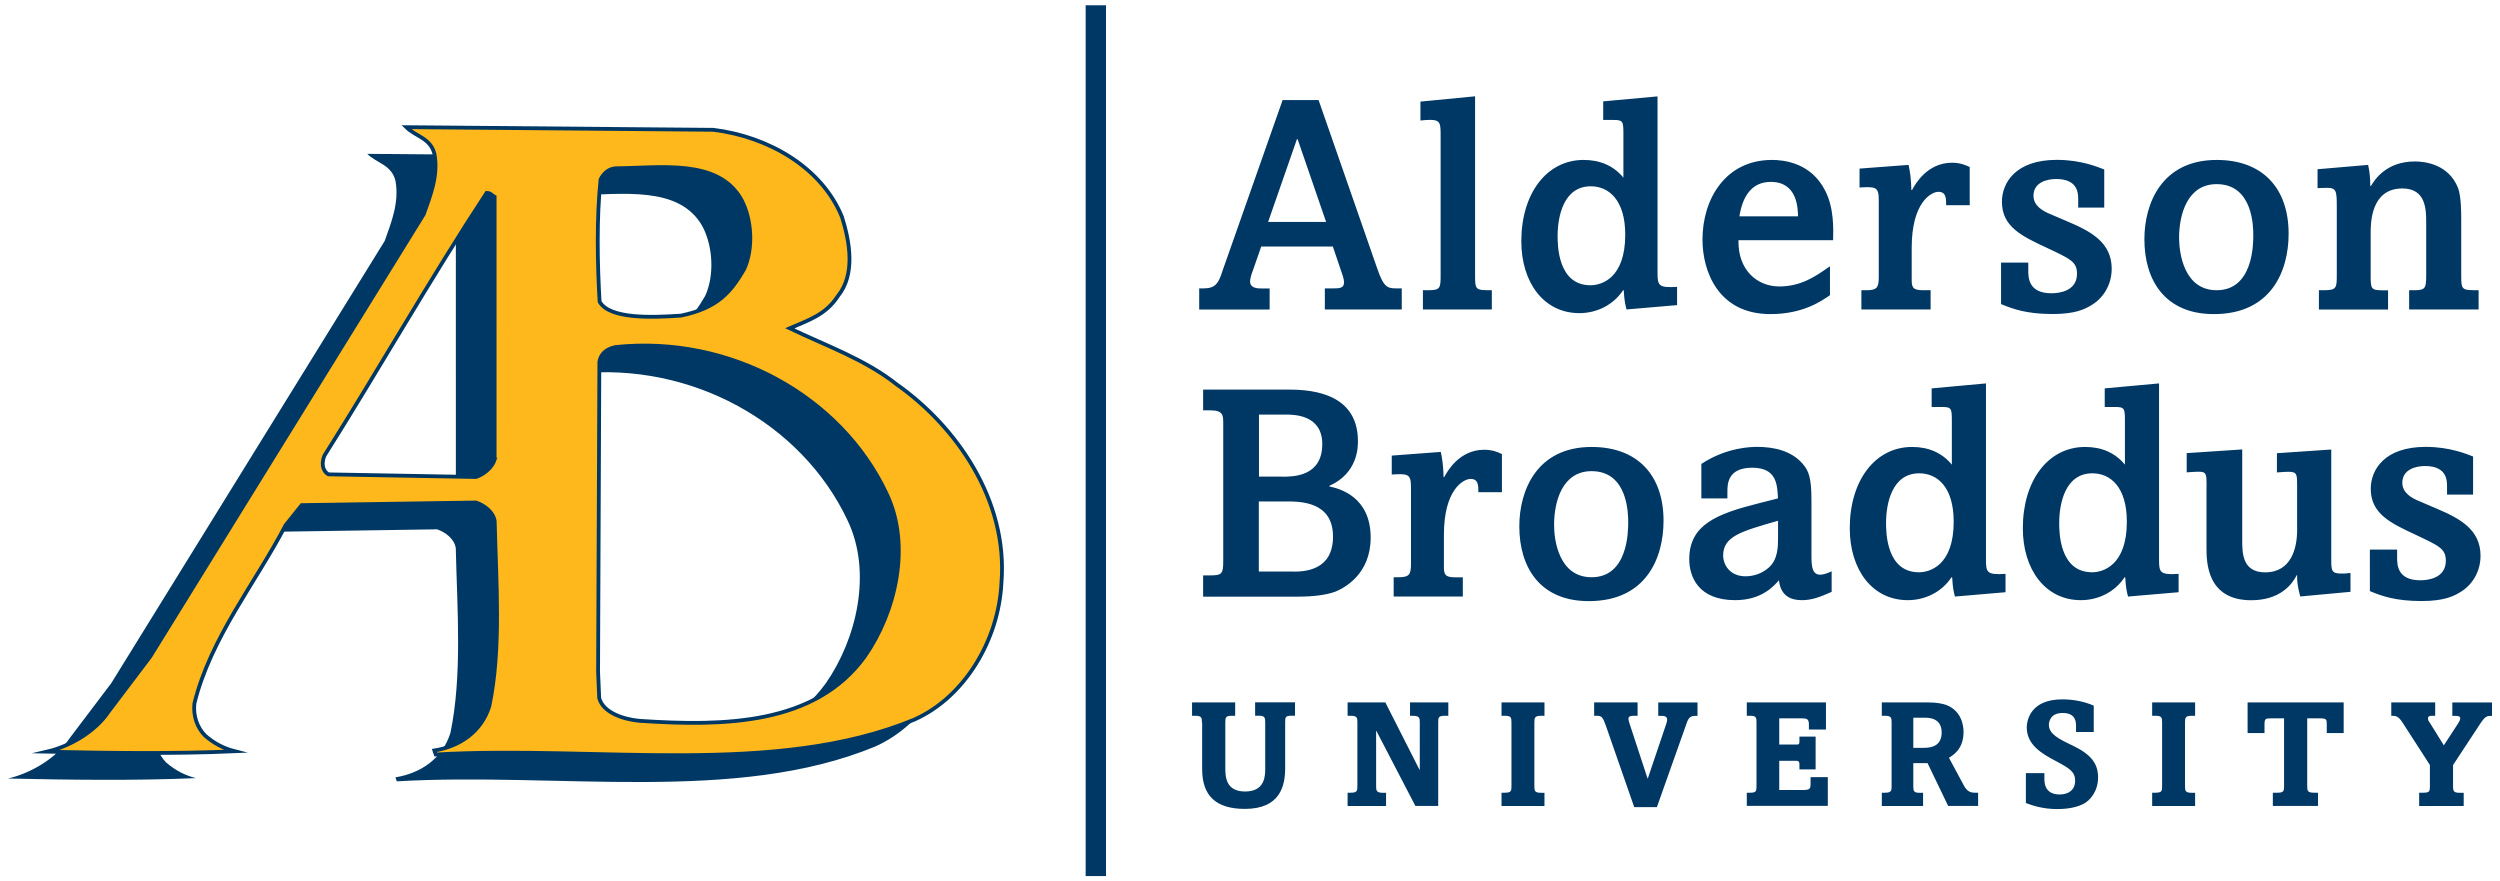
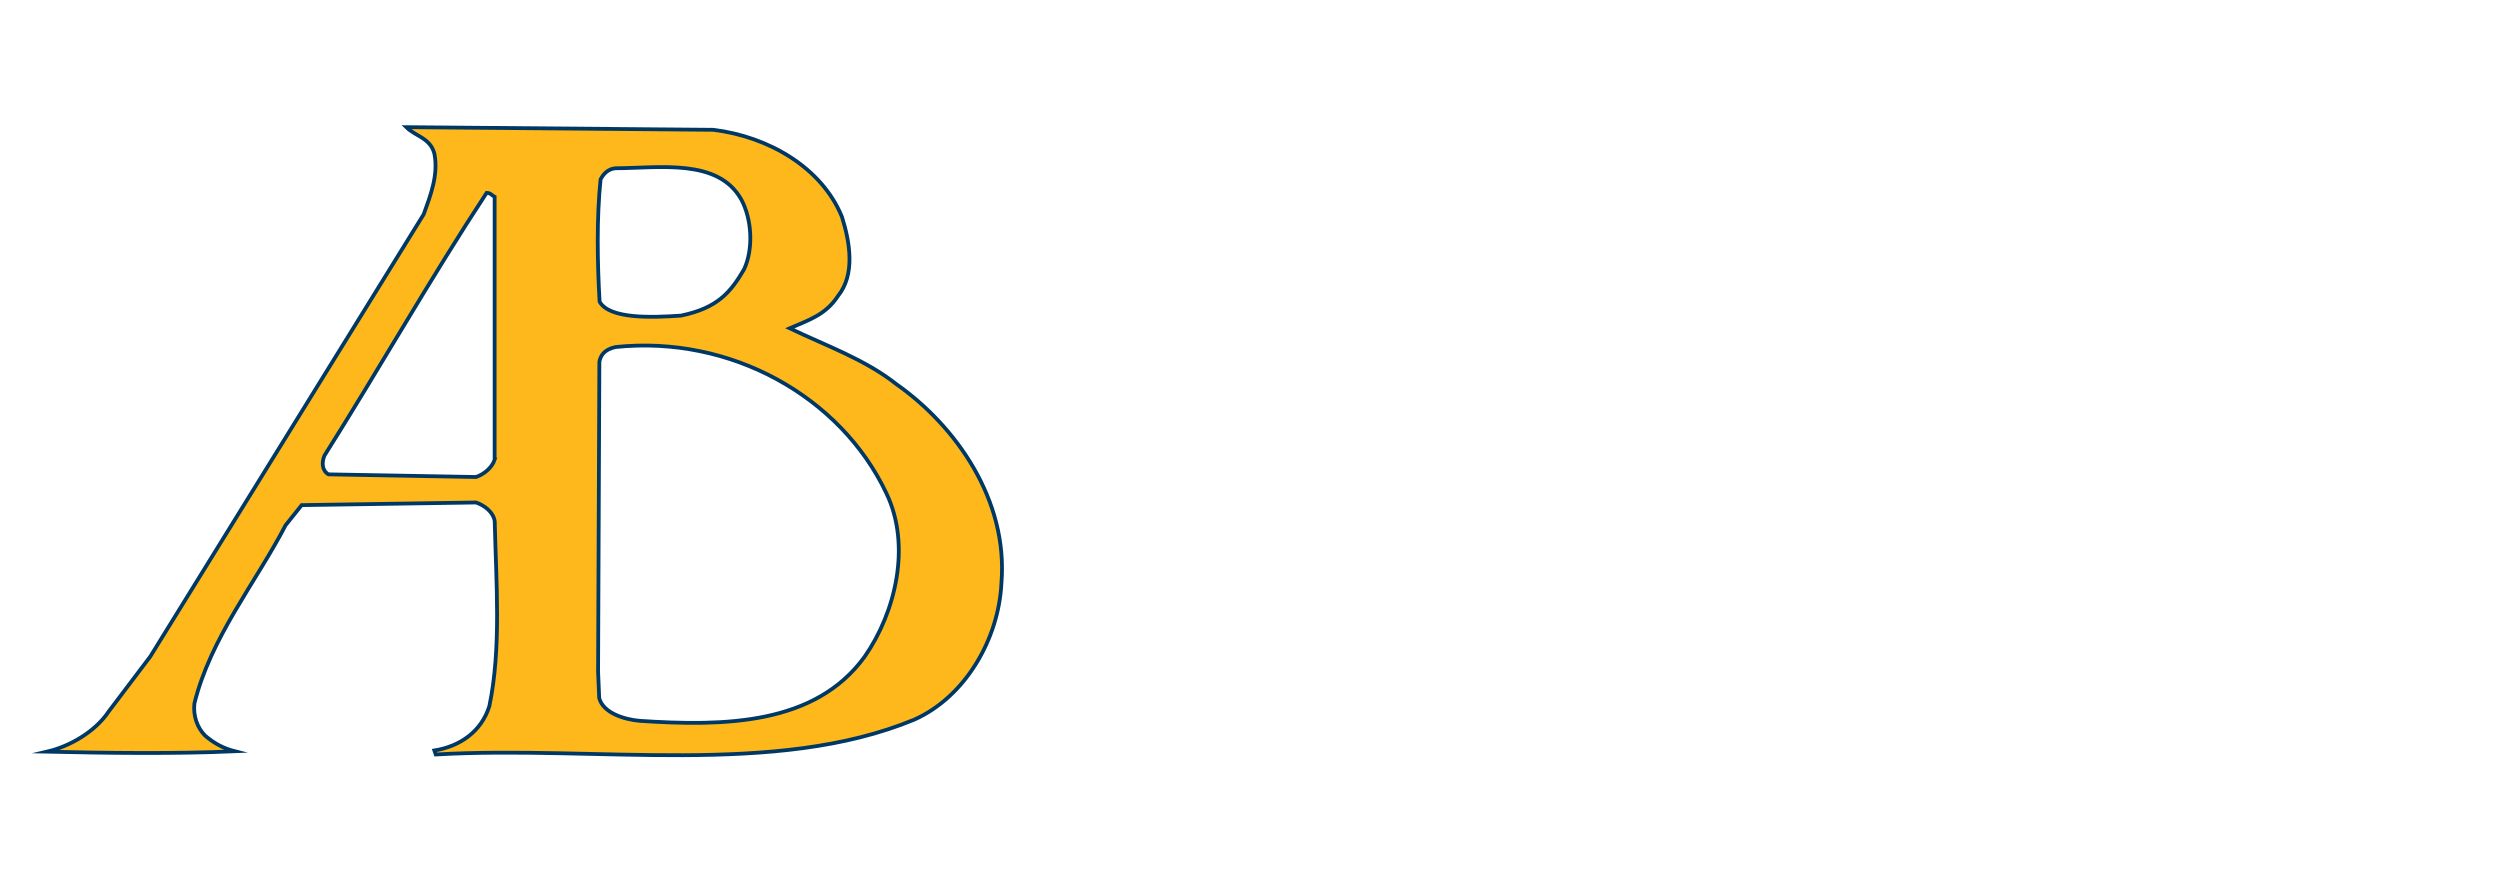
<svg xmlns="http://www.w3.org/2000/svg" width="312px" height="110px">
-   <path fill="#003865" d="M107.06,51.32c-4.02-3.18-8.87-4.84-13.38-7.02c2.34-1.01,4.51-1.68,6.01-4.02c2.18-2.68,1.51-6.7,0.51-9.87  c-2.51-6.19-9.2-10.04-16.06-10.88l-38.31-0.33c1.18,1.17,3.01,1.34,3.52,3.34c0.5,2.68-0.5,5.18-1.34,7.53l-34.13,55.2l-5.19,6.86  C7.02,94.65,3.84,96.5,1,97.16c7.69,0.17,15.92,0.28,23.45-0.05c-1.34-0.34-2.54-0.94-3.71-1.95c-1-1-1.51-2.5-1.34-4.01  c2.01-8.2,7.65-15.07,11.38-22.25l2.01-2.51l21.75-0.33c1,0.33,2.17,1.17,2.34,2.34c0.17,7.53,0.83,15.89-0.67,23.08  c-1,3.18-3.67,5.02-6.86,5.53l0.17,0.5c20.08-1.17,42.32,2.85,59.72-4.35c6.36-2.84,10.54-10.03,10.88-17.06  C120.95,65.71,114.42,56.51,107.06,51.32z M56.88,60.7c-0.33,1.01-1.33,1.84-2.34,2.17l-18.4-0.33c-0.84-0.51-0.84-1.51-0.5-2.35  c6.86-10.87,13.21-22.09,20.25-32.79c0.5,0,0.67,0.33,1,0.5V60.7z M70.09,25.73c0.34-0.66,0.91-1.3,1.84-1.39  c5.58-0.03,12.84-1.26,15.73,3.9c1.34,2.51,1.51,6.19,0.34,8.7c-1.67,2.85-3.26,4.82-7.88,5.78c-3.7,0.25-8.92,0.44-10.15-1.74  C69.69,36.16,69.59,30.58,70.09,25.73z M103.05,85.29c-6.19,8.54-17.56,8.71-28.09,8.01c-1.93-0.17-4.54-0.99-5.04-2.84l-0.14-3.3  l0.15-38.67c0.16-0.84,0.66-1.54,2.01-1.85c14.39-1.51,28.1,6.19,33.8,18.23C108.91,71.4,106.9,79.77,103.05,85.29z M149.66,35.99  h0.54c1.47,0,1.86-0.62,2.32-2.05l7.55-21.45h4.49l7.32,21.02c0.81,2.4,1.32,2.48,2.4,2.48h0.66v2.63h-9.6v-2.63h1.04  c0.74,0,1.36,0,1.36-0.77c0-0.39-0.27-1.16-0.39-1.47l-1.01-2.98h-8.94l-1.08,3.1c-0.12,0.27-0.31,0.93-0.31,1.24  c0,0.89,0.97,0.89,1.51,0.89h0.93v2.63h-8.79V35.99z M165.5,27.7l-3.56-10.34h-0.08l-3.6,10.34H165.5z M177.58,36.22h0.66  c1.55,0,1.55-0.27,1.55-2.05V17.01c0-1.59,0-2.05-1.32-2.05c-0.31,0-0.85,0.04-1.2,0.08v-2.36l6.82-0.66v22.15  c0,2.05,0,2.05,2.09,2.05v2.4h-8.6V36.22z M202.56,36.22c-1.2,1.82-3.25,2.86-5.46,2.86c-4.41,0-7.24-3.79-7.24-8.98  c0-5.92,3.14-10.14,7.78-10.14c2.01,0,3.72,0.7,4.96,2.21v-5.3c0-1.7,0-1.9-1.24-1.9h-1.28v-2.32l6.78-0.62v21.95  c0,1.63,0.08,1.97,2.44,1.82v2.28l-6.31,0.54c-0.15-0.58-0.27-1.05-0.35-2.4H202.56z M202.83,29.29c0-4.33-2.05-6.04-4.3-6.04  c-3.41,0-4.14,3.79-4.14,6.19c0,1.08,0,6.16,4.1,6.16C199.81,35.6,202.83,34.79,202.83,29.29z M228.38,36.84  c-0.97,0.66-3.29,2.36-7.43,2.36c-6.54,0-8.48-5.38-8.48-9.29c0-5.11,2.9-9.95,8.67-9.95c1.43,0,4.88,0.31,6.66,3.87  c1.09,2.13,1.01,4.76,0.97,6.15h-11.81c-0.08,3.72,2.32,5.77,5.11,5.77c2.75,0,4.61-1.35,5.92-2.25l0.39-0.27V36.84z M224.4,27  c-0.04-1.08-0.11-4.3-3.41-4.3c-2.36,0-3.52,1.78-3.91,4.3H224.4z M232.3,36.22h0.58c1.32,0,1.59-0.27,1.59-1.63v-9.6  c0-1.7-0.39-1.7-2.4-1.59v-2.36l6.12-0.46c0.19,0.89,0.31,1.7,0.35,3.14h0.08c0.39-0.74,1.9-3.41,4.99-3.41  c1.05,0,1.74,0.31,2.21,0.54v4.76h-2.94c0-0.85,0-1.67-0.97-1.67c-0.89,0-3.33,1.32-3.33,6.97v3.99c0,0.93,0.12,1.32,1.39,1.32h0.97  v2.4h-8.64V36.22z M249.72,32.77h3.41v0.97c0,0.89,0,2.86,2.9,2.86c0.97,0,3.18-0.27,3.18-2.44c0-1.51-0.85-1.86-3.8-3.25  c-3.06-1.43-5.57-2.6-5.57-5.73c0-2.36,1.7-5.23,6.85-5.23c3.1,0,5.19,0.93,5.92,1.2v4.76h-3.25v-1.01c0-0.74,0-2.56-2.75-2.56  c-1.16,0-2.83,0.42-2.83,2.09c0,1.24,1.12,1.9,2.17,2.32l2.17,0.93c2.83,1.2,5.42,2.59,5.42,5.85c0,2.09-1.12,3.76-2.63,4.61  c-0.77,0.46-1.97,1.05-4.72,1.05c-3.25,0-4.96-0.62-6.46-1.24V32.77z M276.64,19.96c5.77,0,8.98,3.56,8.98,9.21  c0,4.65-2.17,10.03-9.33,10.03c-6.16,0-8.67-4.3-8.67-9.33C267.61,25.41,269.78,19.96,276.64,19.96z M276.64,36.22  c4.57,0,4.57-5.81,4.57-6.85c0-0.97,0-6.39-4.57-6.39c-3.68,0-4.69,3.83-4.69,6.7C271.95,31.61,272.57,36.22,276.64,36.22z   M289.38,36.22h0.66c1.59,0,1.59-0.31,1.59-1.98v-8.4c0-2.01-0.04-2.4-1.24-2.4c-0.43,0-0.97,0.04-1.16,0.04v-2.36l6.31-0.54  c0.19,0.85,0.27,1.66,0.27,2.63h0.08c0.47-0.77,1.9-3.06,5.5-3.06c1.24,0,4.22,0.35,5.38,3.33c0.39,1.05,0.39,3.18,0.39,3.76v7.16  c0,1.82,0.08,1.82,2.17,1.82v2.4h-8.67v-2.4h0.66c1.47,0,1.47-0.31,1.47-2.17v-6.19c0-1.67,0-4.34-2.98-4.34  c-3.95,0-3.95,4.38-3.95,5.54v5.19c0,1.74,0,1.98,1.43,1.98h0.74v2.4h-8.63V36.22z M150.15,71.81H151c1.51,0,1.66-0.19,1.66-1.82  V52.91c0-1.12,0-1.7-1.66-1.7h-0.85v-2.59h10.38c2.25,0,8.94,0,8.94,6.43c0,0.74,0,3.99-3.56,5.58v0.08  c1.28,0.27,5.15,1.28,5.15,6.39c0,4.53-3.25,6.27-4.41,6.74c-1.08,0.39-2.63,0.62-4.61,0.62h-11.89V71.81z M160.06,59.49  c1.32,0,4.96,0,4.96-4.07c0-3.68-3.56-3.68-4.57-3.68h-3.33v7.74H160.06z M161.37,71.34c1.43,0,4.99-0.12,4.99-4.38  c0-4.38-4.1-4.38-5.85-4.38h-3.41v8.75H161.37z M173.92,72.04h0.58c1.32,0,1.59-0.27,1.59-1.63v-9.6c0-1.7-0.39-1.7-2.4-1.59v-2.36  l6.12-0.46c0.19,0.89,0.31,1.7,0.35,3.14h0.08c0.39-0.74,1.9-3.41,4.99-3.41c1.05,0,1.74,0.31,2.21,0.54v4.76h-2.94  c0-0.85,0-1.66-0.97-1.66c-0.89,0-3.33,1.32-3.33,6.97v3.99c0,0.93,0.12,1.32,1.39,1.32h0.97v2.4h-8.63V72.04z M198.63,55.78  c5.77,0,8.98,3.56,8.98,9.21c0,4.65-2.17,10.03-9.33,10.03c-6.16,0-8.67-4.3-8.67-9.33C189.61,61.24,191.77,55.78,198.63,55.78z   M198.63,72.04c4.57,0,4.57-5.81,4.57-6.85c0-0.97,0-6.39-4.57-6.39c-3.68,0-4.68,3.83-4.68,6.7  C193.94,67.43,194.56,72.04,198.63,72.04z M228.6,73.86c-1.63,0.74-2.63,1.04-3.72,1.04c-1.16,0-2.63-0.35-2.87-2.48  c-0.62,0.7-2.13,2.48-5.46,2.48c-4.61,0-5.73-2.94-5.73-5.11c0-4.3,3.41-5.65,8.63-6.97l2.44-0.62c-0.08-1.7-0.15-3.83-3.21-3.83  c-3.1,0-3.1,2.09-3.1,2.98v0.85h-3.25v-4.3c3.21-2.13,6.39-2.13,6.97-2.13c2.13,0,4.3,0.5,5.69,2.13c0.74,0.85,1.08,1.74,1.08,4.53  v6.97c0,1.35,0.12,2.32,1.09,2.32c0.46,0,1.01-0.23,1.43-0.42V73.86z M221.9,64.99c-4.61,1.32-6.85,1.94-6.85,4.34  c0,1.12,0.81,2.59,2.79,2.59c0.97,0,2.05-0.31,2.94-1.12c1.12-1.01,1.12-2.67,1.12-3.64V64.99z M243.55,72.04  c-1.2,1.82-3.25,2.86-5.46,2.86c-4.42,0-7.24-3.79-7.24-8.98c0-5.92,3.14-10.14,7.78-10.14c2.01,0,3.72,0.7,4.96,2.21v-5.3  c0-1.7,0-1.9-1.24-1.9h-1.28v-2.32l6.78-0.62v21.95c0,1.63,0.08,1.97,2.44,1.82v2.29l-6.31,0.54c-0.16-0.58-0.27-1.05-0.35-2.4  H243.55z M243.82,65.11c0-4.34-2.05-6.04-4.3-6.04c-3.41,0-4.14,3.79-4.14,6.19c0,1.08,0,6.16,4.1,6.16  C240.8,71.42,243.82,70.61,243.82,65.11z M265.15,72.04c-1.2,1.82-3.25,2.86-5.46,2.86c-4.41,0-7.24-3.79-7.24-8.98  c0-5.92,3.13-10.14,7.78-10.14c2.02,0,3.72,0.7,4.96,2.21v-5.3c0-1.7,0-1.9-1.24-1.9h-1.28v-2.32l6.78-0.62v21.95  c0,1.63,0.08,1.97,2.44,1.82v2.29l-6.31,0.54c-0.15-0.58-0.27-1.05-0.35-2.4H265.15z M265.43,65.11c0-4.34-2.05-6.04-4.3-6.04  c-3.41,0-4.14,3.79-4.14,6.19c0,1.08,0,6.16,4.11,6.16C262.4,71.42,265.43,70.61,265.43,65.11z M275.38,60.73  c0-1.59,0-1.86-1.01-1.86c-0.31,0-0.93,0.04-1.47,0.08v-2.4l6.93-0.46v11.31c0,1.59,0,4.03,2.86,4.03c3.33,0,3.99-3.14,3.99-5.27  v-5.54c0-1.36,0-1.74-1.01-1.74c-0.15,0-0.7,0-1.51,0.08v-2.4l6.78-0.46v13.78c0,1.43,0.08,1.7,1.35,1.7c0.31,0,0.54,0,1.05-0.08  v2.36l-6.27,0.58c-0.39-1.43-0.39-2.01-0.39-2.67h-0.04c-0.54,1.08-2.01,3.14-5.69,3.14c-5.58,0-5.58-4.84-5.58-6.58V60.73z   M295.75,68.59h3.41v0.97c0,0.89,0,2.86,2.9,2.86c0.97,0,3.18-0.27,3.18-2.44c0-1.51-0.85-1.86-3.79-3.25  c-3.06-1.43-5.58-2.59-5.58-5.73c0-2.36,1.7-5.23,6.85-5.23c3.1,0,5.19,0.93,5.92,1.2v4.76h-3.25v-1.01c0-0.74,0-2.56-2.75-2.56  c-1.16,0-2.83,0.43-2.83,2.09c0,1.24,1.12,1.9,2.17,2.32l2.17,0.93c2.83,1.2,5.42,2.59,5.42,5.85c0,2.09-1.12,3.76-2.63,4.61  c-0.77,0.46-1.97,1.05-4.72,1.05c-3.25,0-4.96-0.62-6.46-1.24V68.59z M150,90.18c0-0.54,0-0.85-0.79-0.85h-0.44v-1.67h5.38v1.67  h-0.46c-0.77,0-0.77,0.25-0.77,0.95v5.58c0,1.14,0.1,2.92,2.48,2.92c2.5,0,2.5-2.01,2.5-2.87v-5.64c0-0.68,0-0.95-0.81-0.95h-0.45  v-1.67h4.98v1.67h-0.44c-0.79,0-0.79,0.21-0.79,0.85v5.67c0,2.19-0.58,5.11-5.03,5.11c-3.62,0-5.33-1.65-5.33-4.96V90.18z   M168.18,98.93h0.41c0.81,0,0.81-0.27,0.81-0.87v-7.9c0-0.54,0-0.83-0.81-0.83h-0.41v-1.67h4.71l4.26,8.4h0.04V90.2  c0-0.62-0.04-0.87-0.91-0.87h-0.31v-1.67h4.78v1.67h-0.47c-0.79,0-0.79,0.25-0.79,0.87v10.38h-2.85l-4.86-9.35h-0.04v6.84  c0,0.58,0.02,0.87,0.85,0.87h0.39v1.65h-4.8V98.93z M187.39,98.93h0.41c0.83,0,0.83-0.23,0.83-0.89v-7.88  c0-0.62-0.06-0.83-0.83-0.83h-0.41v-1.67h5.36v1.67h-0.41c-0.85,0-0.85,0.25-0.85,0.97v7.75c0,0.66,0.02,0.89,0.85,0.89h0.41v1.65  h-5.36V98.93z M200.4,90.53c-0.35-0.97-0.48-1.2-1.1-1.2h-0.35v-1.67h5.42v1.67h-0.5c-0.27,0-0.64,0.02-0.64,0.37  c0,0.17,0.08,0.41,0.15,0.64l2.23,6.8h0.04l2.25-6.66c0.06-0.17,0.16-0.46,0.16-0.66c0-0.44-0.39-0.48-0.68-0.48h-0.43v-1.67h4.9  v1.67h-0.33c-0.7,0-0.87,0.45-1.08,1.07l-3.66,10.32h-2.83L200.4,90.53z M218,98.93h0.47c0.74,0,0.74-0.25,0.74-0.87v-7.92  c0-0.54-0.02-0.81-0.74-0.81H218v-1.67h9.88v3.39h-2.13v-0.66c0-0.68-0.29-0.74-0.91-0.74h-2.79v3.27h2.15  c0.29,0,0.37-0.04,0.37-0.41v-0.58h2.02v4.09h-2.02v-0.66c0-0.23-0.06-0.41-0.37-0.41h-2.15v3.64h3.04c0.85,0,0.87-0.23,0.87-0.83  v-0.77h2.15v3.58H218V98.93z M234.85,98.93h0.43c0.79,0,0.79-0.29,0.79-0.83v-7.9c0-0.56,0-0.87-0.79-0.87h-0.43v-1.67h5.71  c1.16,0,1.94,0.17,2.36,0.33c1.9,0.75,2.13,2.58,2.13,3.37c0,2.17-1.36,2.92-1.82,3.21l1.78,3.31c0.43,0.87,0.85,1.05,1.49,1.05  h0.37v1.65h-3.74l-2.57-5.34h-1.78v2.94c0,0.56,0.08,0.76,0.79,0.76H240v1.65h-5.15V98.93z M240.09,93.33  c0.81,0,2.23-0.14,2.23-1.92c0-1.84-1.63-1.84-2.15-1.84h-1.39v3.76H240.09z M252.83,96.49h2.31v0.68c0,0.45,0,1.98,1.9,1.98  c1.2,0,1.94-0.64,1.94-1.69c0-1.16-0.7-1.57-2.48-2.52c-1.69-0.89-3.56-1.99-3.56-4.16c0-0.75,0.37-3.5,4.43-3.5  c1.38,0,2.69,0.25,3.93,0.78v3.29h-2.21V90.7c0-0.56,0-1.72-1.67-1.72c-1.51,0-1.72,1.06-1.72,1.49c0,1.14,1.28,1.78,2.98,2.58  c2.25,1.09,3.16,2.21,3.16,3.97c0,1.72-0.99,2.91-1.88,3.33c-1.22,0.62-2.83,0.62-3.22,0.62c-1.8,0-3.04-0.43-3.91-0.75V96.49z   M268.6,98.93H269c0.83,0,0.83-0.23,0.83-0.89v-7.88c0-0.62-0.06-0.83-0.83-0.83h-0.41v-1.67h5.36v1.67h-0.41  c-0.85,0-0.85,0.25-0.85,0.97v7.75c0,0.66,0.02,0.89,0.85,0.89h0.41v1.65h-5.36V98.93z M283.66,98.93h0.58  c0.81,0,0.81-0.25,0.81-0.89v-8.39h-1.59c-0.77,0-0.85,0.04-0.85,0.85v0.99h-2.11v-3.83h11.99v3.83h-2.11v-1.05  c0-0.66-0.02-0.79-0.83-0.79h-1.61v8.39c0,0.66,0.02,0.89,0.87,0.89h0.48v1.65h-5.64V98.93z M301.92,98.93h0.5  c0.8,0,0.83-0.19,0.83-0.81v-2.65l-3.45-5.35c-0.52-0.79-0.85-0.79-1.37-0.79v-1.67h5.48v1.67h-0.45c-0.21,0-0.45,0.06-0.45,0.31  c0,0.17,0.08,0.37,0.14,0.43l0.1,0.14l1.74,2.81l1.74-2.67c0.06-0.08,0.31-0.46,0.31-0.7c0-0.29-0.35-0.31-0.66-0.31h-0.33v-1.67  H311v1.67c-0.62,0-0.81,0-1.45,0.95l-3.41,5.19v2.65c0,0.64,0.1,0.81,0.87,0.81h0.46v1.65h-5.56V98.93z M138.03,0.66h-2.54v108.67  h2.54V0.66z" />
  <path fill="#FFB81C" stroke="#003865" stroke-width="0.475" stroke-miterlimit="10" d="M111.93,47.99  c-4.02-3.18-8.87-4.85-13.38-7.02c2.34-1.01,4.51-1.68,6.02-4.02c2.18-2.68,1.51-6.69,0.51-9.87c-2.51-6.19-9.2-10.04-16.06-10.88  l-38.32-0.33c1.18,1.17,3.02,1.34,3.52,3.34c0.5,2.68-0.5,5.18-1.34,7.53l-34.13,55.2l-5.19,6.86c-1.67,2.51-4.85,4.35-7.7,5.01  c7.7,0.17,15.92,0.28,23.45-0.05c-1.34-0.34-2.54-0.94-3.71-1.95c-1-1-1.51-2.5-1.34-4.01c2.01-8.2,7.65-15.07,11.38-22.25  l2.01-2.51l21.75-0.33c1,0.33,2.17,1.17,2.34,2.34c0.17,7.53,0.84,15.89-0.67,23.08c-1,3.18-3.67,5.02-6.86,5.53l0.17,0.5  C74.45,93,96.7,97.01,114.1,89.81c6.36-2.84,10.54-10.03,10.88-17.06C125.82,62.38,119.29,53.18,111.93,47.99z M61.74,57.36  c-0.33,1-1.34,1.84-2.34,2.17L40.99,59.2c-0.84-0.5-0.84-1.51-0.5-2.34c6.86-10.88,13.21-22.09,20.24-32.79c0.5,0,0.67,0.33,1,0.5  V57.36z M74.95,22.39c0.34-0.66,0.91-1.3,1.84-1.39c5.58-0.03,12.84-1.26,15.73,3.91c1.34,2.51,1.51,6.19,0.34,8.7  c-1.67,2.84-3.26,4.82-7.88,5.78c-3.7,0.25-8.92,0.44-10.15-1.74C74.55,32.82,74.45,27.25,74.95,22.39z M107.91,81.95  c-6.19,8.54-17.56,8.71-28.09,8.01c-1.93-0.17-4.55-0.99-5.04-2.84l-0.14-3.3l0.16-38.67c0.16-0.84,0.66-1.54,2.01-1.84  c14.39-1.51,28.11,6.19,33.8,18.23C113.77,68.07,111.76,76.43,107.91,81.95z" />
</svg>